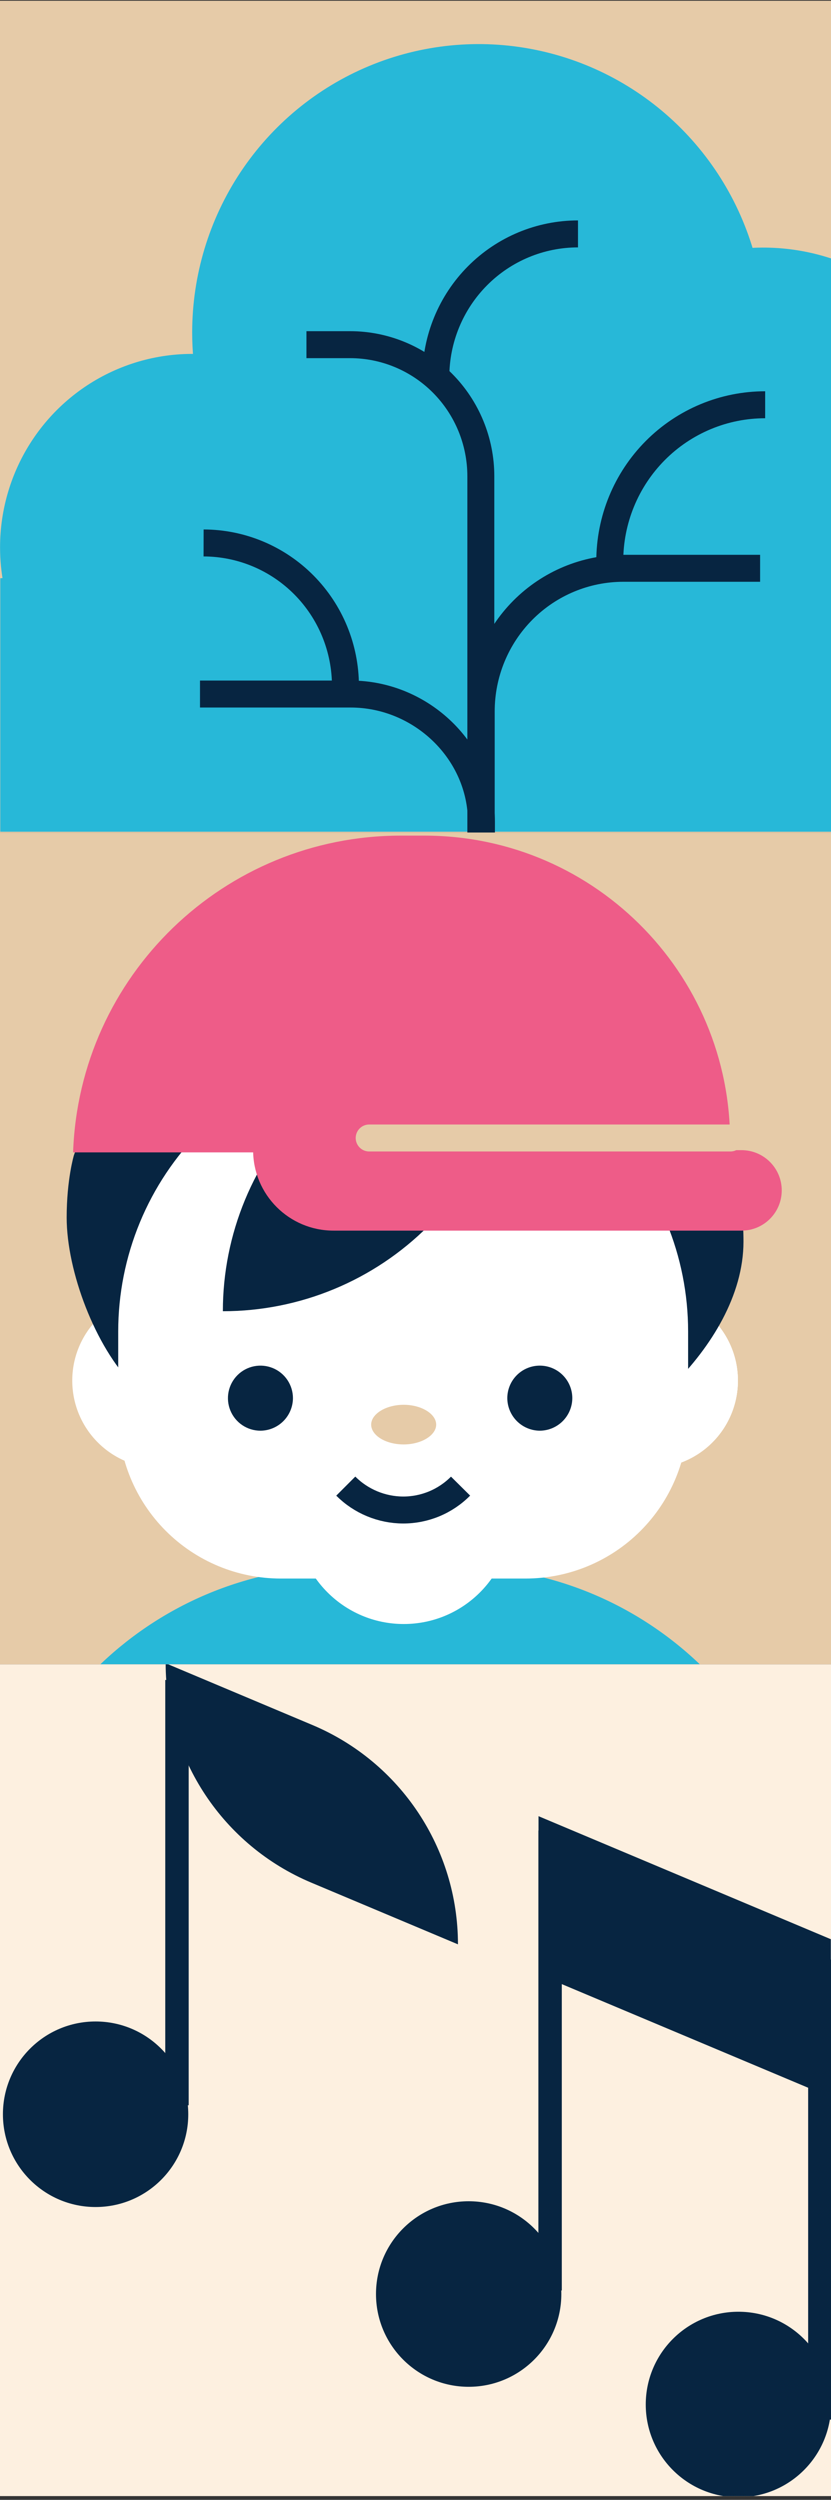
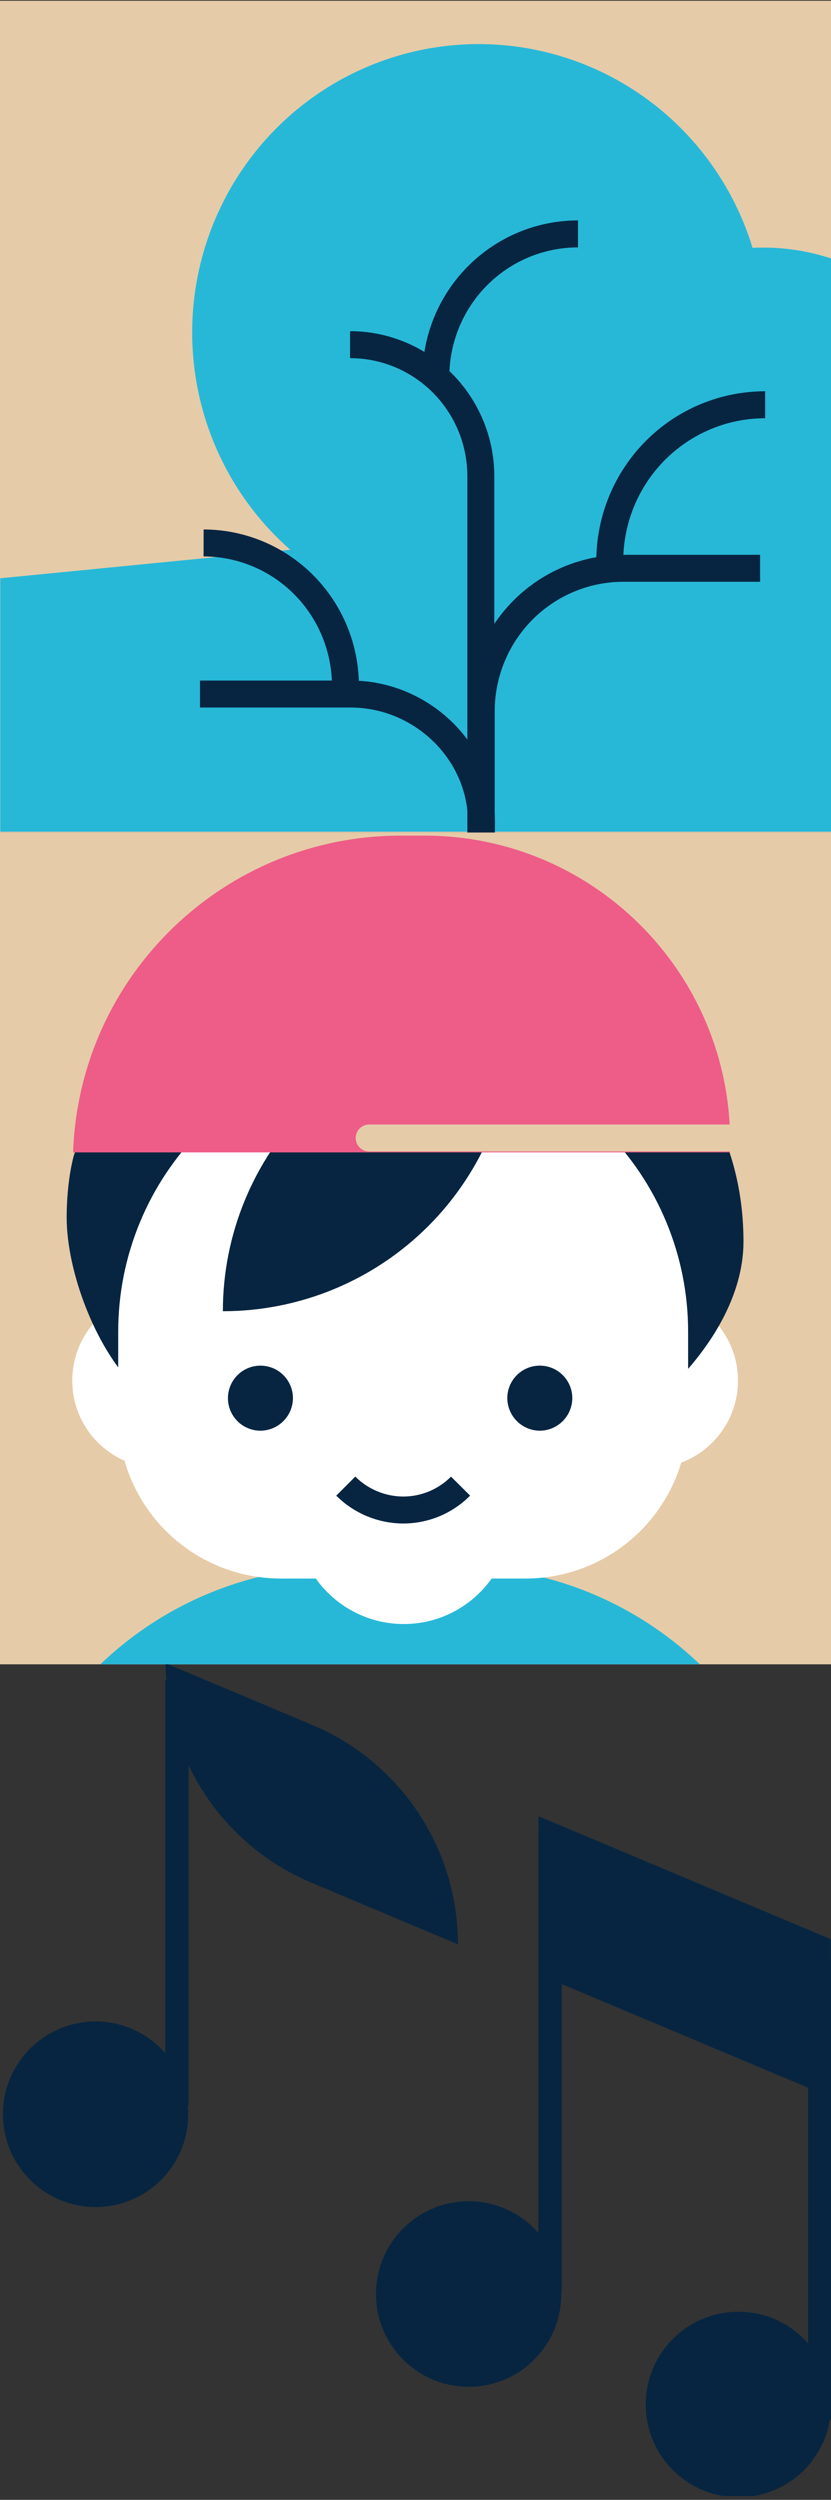
<svg xmlns="http://www.w3.org/2000/svg" width="185" height="556" viewBox="0 0 185 556" fill="none">
  <rect x="0" y="0" width="185" height="556" fill="#333333" stroke="none" />
  <g clip-path="url(#clip0_70_3077)">
    <rect width="185" height="185" transform="translate(0 0.166)" fill="#E6CBA8" />
    <path d="M0.064 184.984H225.69V106.488L0.064 128.614V184.984Z" fill="#27B8D8" />
    <path d="M169.94 152.633C179.534 152.633 188.912 149.772 196.888 144.412C204.865 139.051 211.082 131.433 214.753 122.519C218.424 113.605 219.385 103.796 217.513 94.333C215.642 84.87 211.022 76.178 204.238 69.355C197.455 62.533 188.812 57.887 179.403 56.005C169.994 54.122 160.241 55.088 151.378 58.781C142.515 62.473 134.94 68.725 129.61 76.748C124.28 84.77 121.436 94.202 121.436 103.85C121.436 116.788 126.546 129.196 135.642 138.345C144.739 147.494 157.076 152.633 169.94 152.633Z" fill="#27B8D8" />
    <path d="M106.553 138.096C119.166 138.098 131.497 134.339 141.986 127.293C152.476 120.248 160.652 110.233 165.482 98.514C170.312 86.795 171.579 73.899 169.122 61.456C166.665 49.013 160.595 37.583 151.679 28.609C142.763 19.636 131.402 13.523 119.031 11.043C106.661 8.563 93.838 9.828 82.183 14.678C70.527 19.527 60.563 27.744 53.55 38.288C46.538 48.832 42.791 61.231 42.785 73.917C42.779 82.343 44.424 90.688 47.626 98.474C50.828 106.26 55.524 113.336 61.446 119.296C67.368 125.256 74.4 129.984 82.139 133.21C89.879 136.436 98.175 138.096 106.553 138.096Z" fill="#27B8D8" />
-     <path d="M42.772 164.746C51.232 164.749 59.503 162.228 66.539 157.502C73.574 152.776 79.058 146.058 82.297 138.197C85.536 130.337 86.384 121.687 84.734 113.341C83.084 104.996 79.01 97.33 73.028 91.313C67.046 85.296 59.423 81.199 51.126 79.54C42.828 77.88 34.227 78.733 26.411 81.991C18.595 85.248 11.915 90.764 7.217 97.84C2.518 104.915 0.011 113.234 0.014 121.743C0.014 133.148 4.519 144.086 12.537 152.151C20.556 160.215 31.432 164.746 42.772 164.746Z" fill="#27B8D8" />
-     <path d="M107.045 200.041V105.938C107.045 98.172 103.977 90.725 98.518 85.234C93.058 79.743 85.653 76.658 77.932 76.658H68.223" stroke="#072541" stroke-width="6" stroke-miterlimit="10" />
+     <path d="M107.045 200.041V105.938C107.045 98.172 103.977 90.725 98.518 85.234C93.058 79.743 85.653 76.658 77.932 76.658" stroke="#072541" stroke-width="6" stroke-miterlimit="10" />
    <path d="M107.131 200.232V158.222C107.131 149.781 110.465 141.686 116.399 135.717C122.334 129.749 130.383 126.396 138.775 126.396H169.217" stroke="#072541" stroke-width="6" stroke-miterlimit="10" />
    <path d="M107.18 202.409V182.855C107.18 167.12 93.775 154.364 78.067 154.364H44.524" stroke="#072541" stroke-width="6" stroke-miterlimit="10" />
    <path d="M128.674 52.024C120.281 52.024 112.232 55.377 106.298 61.346C100.363 67.315 97.029 75.41 97.029 83.85" stroke="#072541" stroke-width="6" stroke-miterlimit="10" />
    <path d="M76.906 152.586C76.906 144.156 73.581 136.07 67.66 130.104C61.74 124.137 53.707 120.777 45.325 120.76" stroke="#072541" stroke-width="6" stroke-miterlimit="10" />
    <path d="M170.343 90.025C165.8 90.023 161.301 90.922 157.103 92.67C152.905 94.418 149.091 96.981 145.878 100.212C142.665 103.443 140.117 107.279 138.379 111.501C136.642 115.723 135.748 120.248 135.75 124.817" stroke="#072541" stroke-width="6" stroke-miterlimit="10" />
  </g>
  <g clip-path="url(#clip1_70_3077)">
    <path d="M-34.707 39.003H239.095C241.441 38.983 243.768 39.426 245.943 40.306C248.118 41.186 250.098 42.486 251.771 44.131C253.444 45.776 254.776 47.735 255.692 49.895C256.607 52.055 257.089 54.374 257.108 56.721V448.315C257.089 450.661 256.607 452.98 255.692 455.141C254.776 457.301 253.444 459.259 251.771 460.905C250.098 462.55 248.118 463.85 245.943 464.73C243.768 465.61 241.441 466.052 239.095 466.033H-34.707C-37.053 466.052 -39.38 465.61 -41.556 464.73C-43.731 463.85 -45.711 462.55 -47.384 460.905C-49.056 459.259 -50.389 457.301 -51.304 455.141C-52.22 452.98 -52.701 450.661 -52.72 448.315V56.721C-52.666 51.987 -50.742 47.467 -47.367 44.148C-43.992 40.828 -39.441 38.978 -34.707 39.003Z" fill="#E6CBA8" />
    <path d="M-1.842 426.752C-1.842 383.509 33.213 348.454 76.456 348.454H101.679C144.922 348.454 179.977 383.509 179.977 426.752V435.986H-1.842V426.752Z" fill="#27B8D8" />
    <mask id="mask0_70_3077" style="mask-type:alpha" maskUnits="userSpaceOnUse" x="-8" y="336" width="192" height="107">
      <path d="M88.177 336.158C35.505 336.158 -7.189 378.852 -7.189 431.524V442.223H183.646V431.524C183.543 378.955 140.85 336.158 88.177 336.158Z" fill="#072541" />
    </mask>
    <g mask="url(#mask0_70_3077)">
      <path d="M89.879 361.205C103.131 361.205 113.873 350.463 113.873 337.211L113.873 334.519L65.859 334.519L65.859 337.211C65.885 350.437 76.626 361.205 89.879 361.205Z" fill="white" />
    </g>
    <path d="M16.088 307.072C16.087 309.626 16.589 312.156 17.566 314.516C18.543 316.877 19.975 319.021 21.782 320.827C23.588 322.634 25.733 324.066 28.093 325.043C30.453 326.02 32.983 326.522 35.538 326.521H41.293C42.755 326.53 44.204 326.249 45.557 325.696C46.91 325.142 48.14 324.326 49.177 323.295C50.213 322.264 51.035 321.038 51.596 319.688C52.156 318.338 52.444 316.89 52.442 315.428V298.715C52.445 297.257 52.16 295.813 51.604 294.465C51.048 293.117 50.231 291.892 49.201 290.861C48.17 289.829 46.946 289.011 45.599 288.454C44.252 287.896 42.808 287.61 41.35 287.611H35.538C32.982 287.61 30.451 288.112 28.09 289.09C25.729 290.067 23.584 291.501 21.778 293.308C19.971 295.116 18.539 297.262 17.563 299.624C16.586 301.985 16.085 304.516 16.088 307.072Z" fill="white" />
    <path d="M164.273 307.072C164.274 304.517 163.772 301.986 162.796 299.625C161.819 297.264 160.387 295.119 158.58 293.312C156.774 291.504 154.63 290.071 152.269 289.093C149.909 288.115 147.379 287.611 144.824 287.611H139.068C137.61 287.61 136.166 287.896 134.819 288.454C133.472 289.011 132.248 289.829 131.217 290.861C130.187 291.892 129.37 293.117 128.814 294.465C128.257 295.813 127.973 297.257 127.976 298.715V315.428C127.974 316.885 128.26 318.328 128.817 319.675C129.374 321.021 130.191 322.245 131.221 323.275C132.252 324.305 133.475 325.122 134.822 325.679C136.168 326.236 137.611 326.522 139.068 326.521H144.824C149.982 326.521 154.929 324.472 158.576 320.824C162.224 317.177 164.273 312.23 164.273 307.072Z" fill="white" />
    <path d="M164.273 307.072C164.274 304.517 163.772 301.986 162.796 299.625C161.819 297.264 160.387 295.119 158.58 293.312C156.774 291.504 154.63 290.071 152.269 289.093C149.909 288.115 147.379 287.611 144.824 287.611H139.068C137.61 287.61 136.166 287.896 134.819 288.454C133.472 289.011 132.248 289.829 131.217 290.861C130.187 291.892 129.37 293.117 128.814 294.465C128.257 295.813 127.973 297.257 127.976 298.715V315.428C127.974 316.885 128.26 318.328 128.817 319.675C129.374 321.021 130.191 322.245 131.221 323.275C132.252 324.305 133.475 325.122 134.822 325.679C136.168 326.236 137.611 326.522 139.068 326.521H144.824C149.982 326.521 154.929 324.472 158.576 320.824C162.224 317.177 164.273 312.23 164.273 307.072Z" fill="white" />
    <path d="M164.273 307.072C164.274 304.517 163.772 301.986 162.796 299.625C161.819 297.264 160.387 295.119 158.58 293.312C156.774 291.504 154.63 290.071 152.269 289.093C149.909 288.115 147.379 287.611 144.824 287.611H139.068C137.61 287.61 136.166 287.896 134.819 288.454C133.472 289.011 132.248 289.829 131.217 290.861C130.187 291.892 129.37 293.117 128.814 294.465C128.257 295.813 127.973 297.257 127.976 298.715V315.428C127.974 316.885 128.26 318.328 128.817 319.675C129.374 321.021 130.191 322.245 131.221 323.275C132.252 324.305 133.475 325.122 134.822 325.679C136.168 326.236 137.611 326.522 139.068 326.521H144.824C149.982 326.521 154.929 324.472 158.576 320.824C162.224 317.177 164.273 312.23 164.273 307.072Z" fill="white" />
    <path d="M165.516 276.179C165.516 235.415 130.18 211.466 89.756 211.466C57.742 211.466 26.417 228.101 16.45 256.956C16.45 256.956 14.842 262.327 14.842 270.808C14.851 282.765 21.212 299.59 29.666 308.045C38.121 316.5 49.586 321.254 61.543 321.263H118.025C129.972 321.239 141.422 316.478 149.865 308.025C158.308 299.571 165.507 288.126 165.516 276.179Z" fill="#072541" />
    <path d="M89.754 232.724C81.422 232.721 73.172 234.36 65.474 237.547C57.776 240.734 50.782 245.406 44.891 251.298C39 257.189 34.328 264.183 31.141 271.881C27.954 279.578 26.315 287.829 26.318 296.16V314.908C26.318 324.505 30.13 333.708 36.916 340.494C43.702 347.28 52.906 351.092 62.502 351.092H117.005C126.601 351.092 135.805 347.28 142.591 340.494C149.377 333.708 153.189 324.505 153.189 314.908V296.137C153.189 287.808 151.548 279.56 148.36 271.865C145.172 264.17 140.499 257.178 134.608 251.29C128.717 245.401 121.724 240.73 114.027 237.545C106.331 234.359 98.083 232.721 89.754 232.724Z" fill="white" />
    <path d="M57.981 318.21C59.897 318.198 61.73 317.431 63.085 316.077C64.44 314.722 65.206 312.888 65.218 310.973C65.218 309.541 64.793 308.142 63.998 306.952C63.203 305.762 62.073 304.835 60.75 304.287C59.428 303.739 57.973 303.596 56.569 303.875C55.165 304.154 53.876 304.843 52.864 305.856C51.852 306.868 51.162 308.157 50.883 309.561C50.604 310.965 50.747 312.42 51.295 313.742C51.843 315.065 52.77 316.195 53.96 316.99C55.151 317.785 56.55 318.21 57.981 318.21Z" fill="#072541" />
    <path d="M120.173 318.21C122.089 318.198 123.922 317.431 125.277 316.077C126.632 314.722 127.398 312.888 127.41 310.973C127.41 309.053 126.647 307.213 125.29 305.855C123.933 304.498 122.092 303.736 120.173 303.736C118.254 303.736 116.413 304.498 115.056 305.855C113.698 307.213 112.936 309.053 112.936 310.973C112.948 312.888 113.714 314.722 115.069 316.077C116.423 317.431 118.257 318.198 120.173 318.21Z" fill="#072541" />
    <path d="M102.532 330.535C100.86 332.222 98.869 333.56 96.676 334.473C94.483 335.385 92.13 335.853 89.755 335.85C84.961 335.834 80.368 333.924 76.977 330.535" stroke="#072541" stroke-width="6" stroke-miterlimit="10" />
-     <path d="M89.868 321.263C93.825 321.263 97.105 319.227 97.105 316.853C97.105 314.478 93.825 312.443 89.868 312.443C85.91 312.443 82.631 314.478 82.631 316.853C82.631 319.227 85.797 321.263 89.868 321.263Z" fill="#E6CBA8" />
-     <path d="M57.753 295.934C57.749 287.438 59.419 279.024 62.667 271.173C65.916 263.323 70.68 256.189 76.686 250.181C82.693 244.172 89.825 239.406 97.674 236.154C105.524 232.903 113.937 231.23 122.433 231.232C122.437 239.728 120.768 248.142 117.519 255.992C114.27 263.843 109.507 270.976 103.5 276.985C97.493 282.994 90.362 287.76 82.512 291.011C74.663 294.263 66.25 295.935 57.753 295.934Z" fill="white" />
    <path d="M49.614 291.636C49.612 283.142 51.284 274.731 54.534 266.883C57.784 259.035 62.548 251.904 68.555 245.898C74.561 239.892 81.692 235.127 89.54 231.877C97.388 228.628 105.799 226.956 114.293 226.957C114.295 235.451 112.623 243.863 109.373 251.711C106.123 259.558 101.359 266.689 95.352 272.696C89.346 278.702 82.215 283.466 74.367 286.716C66.519 289.966 58.108 291.638 49.614 291.636Z" fill="#072541" />
    <path d="M16.273 256.307C17.647 217.005 49.907 185.854 89.233 185.854H94.466C132.996 185.854 163.846 217.802 162.499 256.307V256.307H16.273V256.307Z" fill="#EE5C88" />
-     <path d="M56.348 255.812H165.086C170.028 255.812 174.034 259.819 174.034 264.761V264.761C174.034 269.703 170.028 273.709 165.086 273.709H74.244C64.36 273.709 56.348 265.696 56.348 255.812V255.812Z" fill="#EE5C88" />
    <path d="M162.608 253.106L82.188 253.106" stroke="#E6CBA8" stroke-width="6" stroke-linecap="round" />
  </g>
  <g clip-path="url(#clip2_70_3077)">
-     <rect width="185" height="185" transform="translate(0 370.166)" fill="#FDF0E0" />
    <path d="M104.336 530.859C115.73 530.859 124.967 521.62 124.967 510.224C124.967 498.827 115.73 489.589 104.336 489.589C92.942 489.589 83.705 498.827 83.705 510.224C83.705 521.62 92.942 530.859 104.336 530.859Z" fill="#072541" />
    <path d="M122.464 509.438V407.139" stroke="#072541" stroke-width="5.213" stroke-miterlimit="10" />
    <path d="M164.391 555.434C175.785 555.434 185.022 546.195 185.022 534.799C185.022 523.402 175.785 514.164 164.391 514.164C152.996 514.164 143.759 523.402 143.759 534.799C143.759 546.195 152.996 555.434 164.391 555.434Z" fill="#072541" />
    <path d="M182.519 538.154V435.838" stroke="#072541" stroke-width="5.213" stroke-miterlimit="10" />
    <path d="M184.962 466.468L119.887 439.117V403.944L184.962 431.31V466.468Z" fill="#072541" />
    <path d="M21.281 490.875C32.676 490.875 41.913 481.636 41.913 470.24C41.913 458.843 32.676 449.605 21.281 449.605C9.887 449.605 0.65 458.843 0.65 470.24C0.65 481.636 9.887 490.875 21.281 490.875Z" fill="#072541" />
    <path d="M39.398 468.243L39.398 373.649" stroke="#072541" stroke-width="5.213" stroke-miterlimit="10" />
    <path d="M101.953 432.452L69.303 418.729C49.657 410.471 36.878 391.239 36.878 369.928V369.928L69.544 383.665C89.181 391.923 101.953 411.149 101.953 432.452V432.452Z" fill="#072541" />
  </g>
  <defs>
    <clipPath id="clip0_70_3077">
      <rect width="185" height="185" fill="white" transform="translate(0 0.166)" />
    </clipPath>
    <clipPath id="clip1_70_3077">
      <rect width="185" height="185" fill="white" transform="translate(0 185.166)" />
    </clipPath>
    <clipPath id="clip2_70_3077">
      <rect width="185" height="185" fill="white" transform="translate(0 370.166)" />
    </clipPath>
  </defs>
</svg>